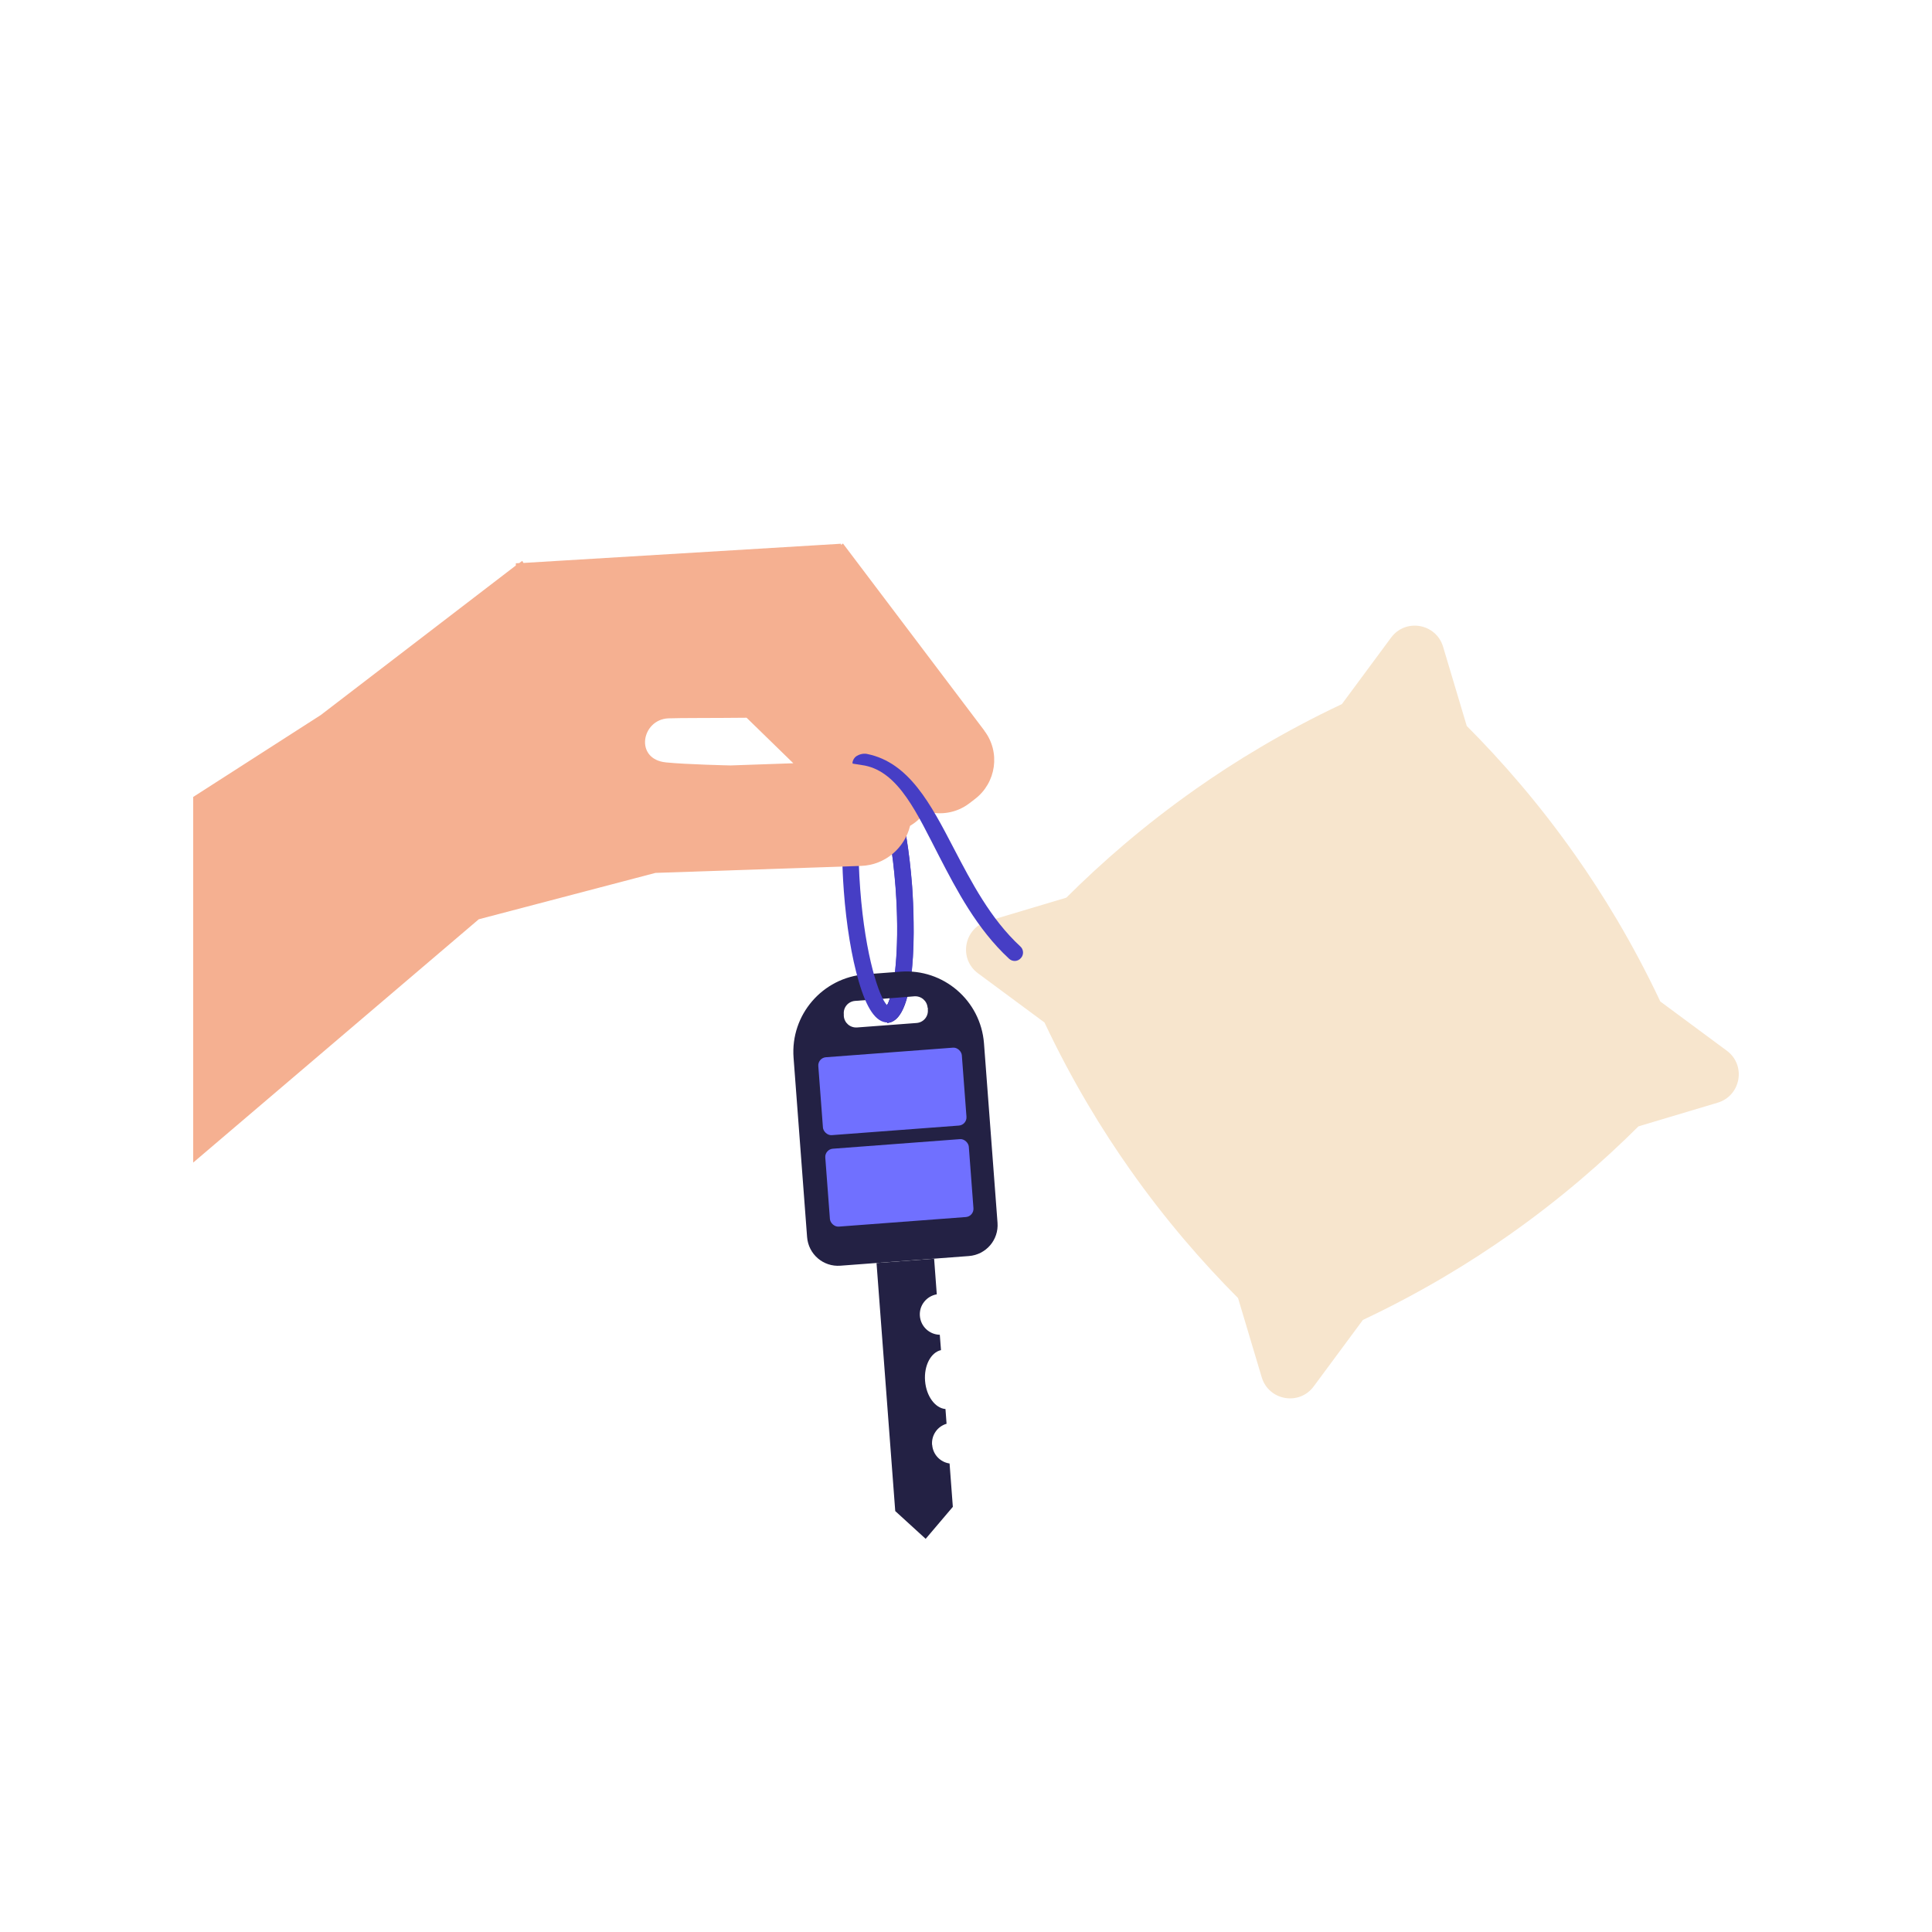
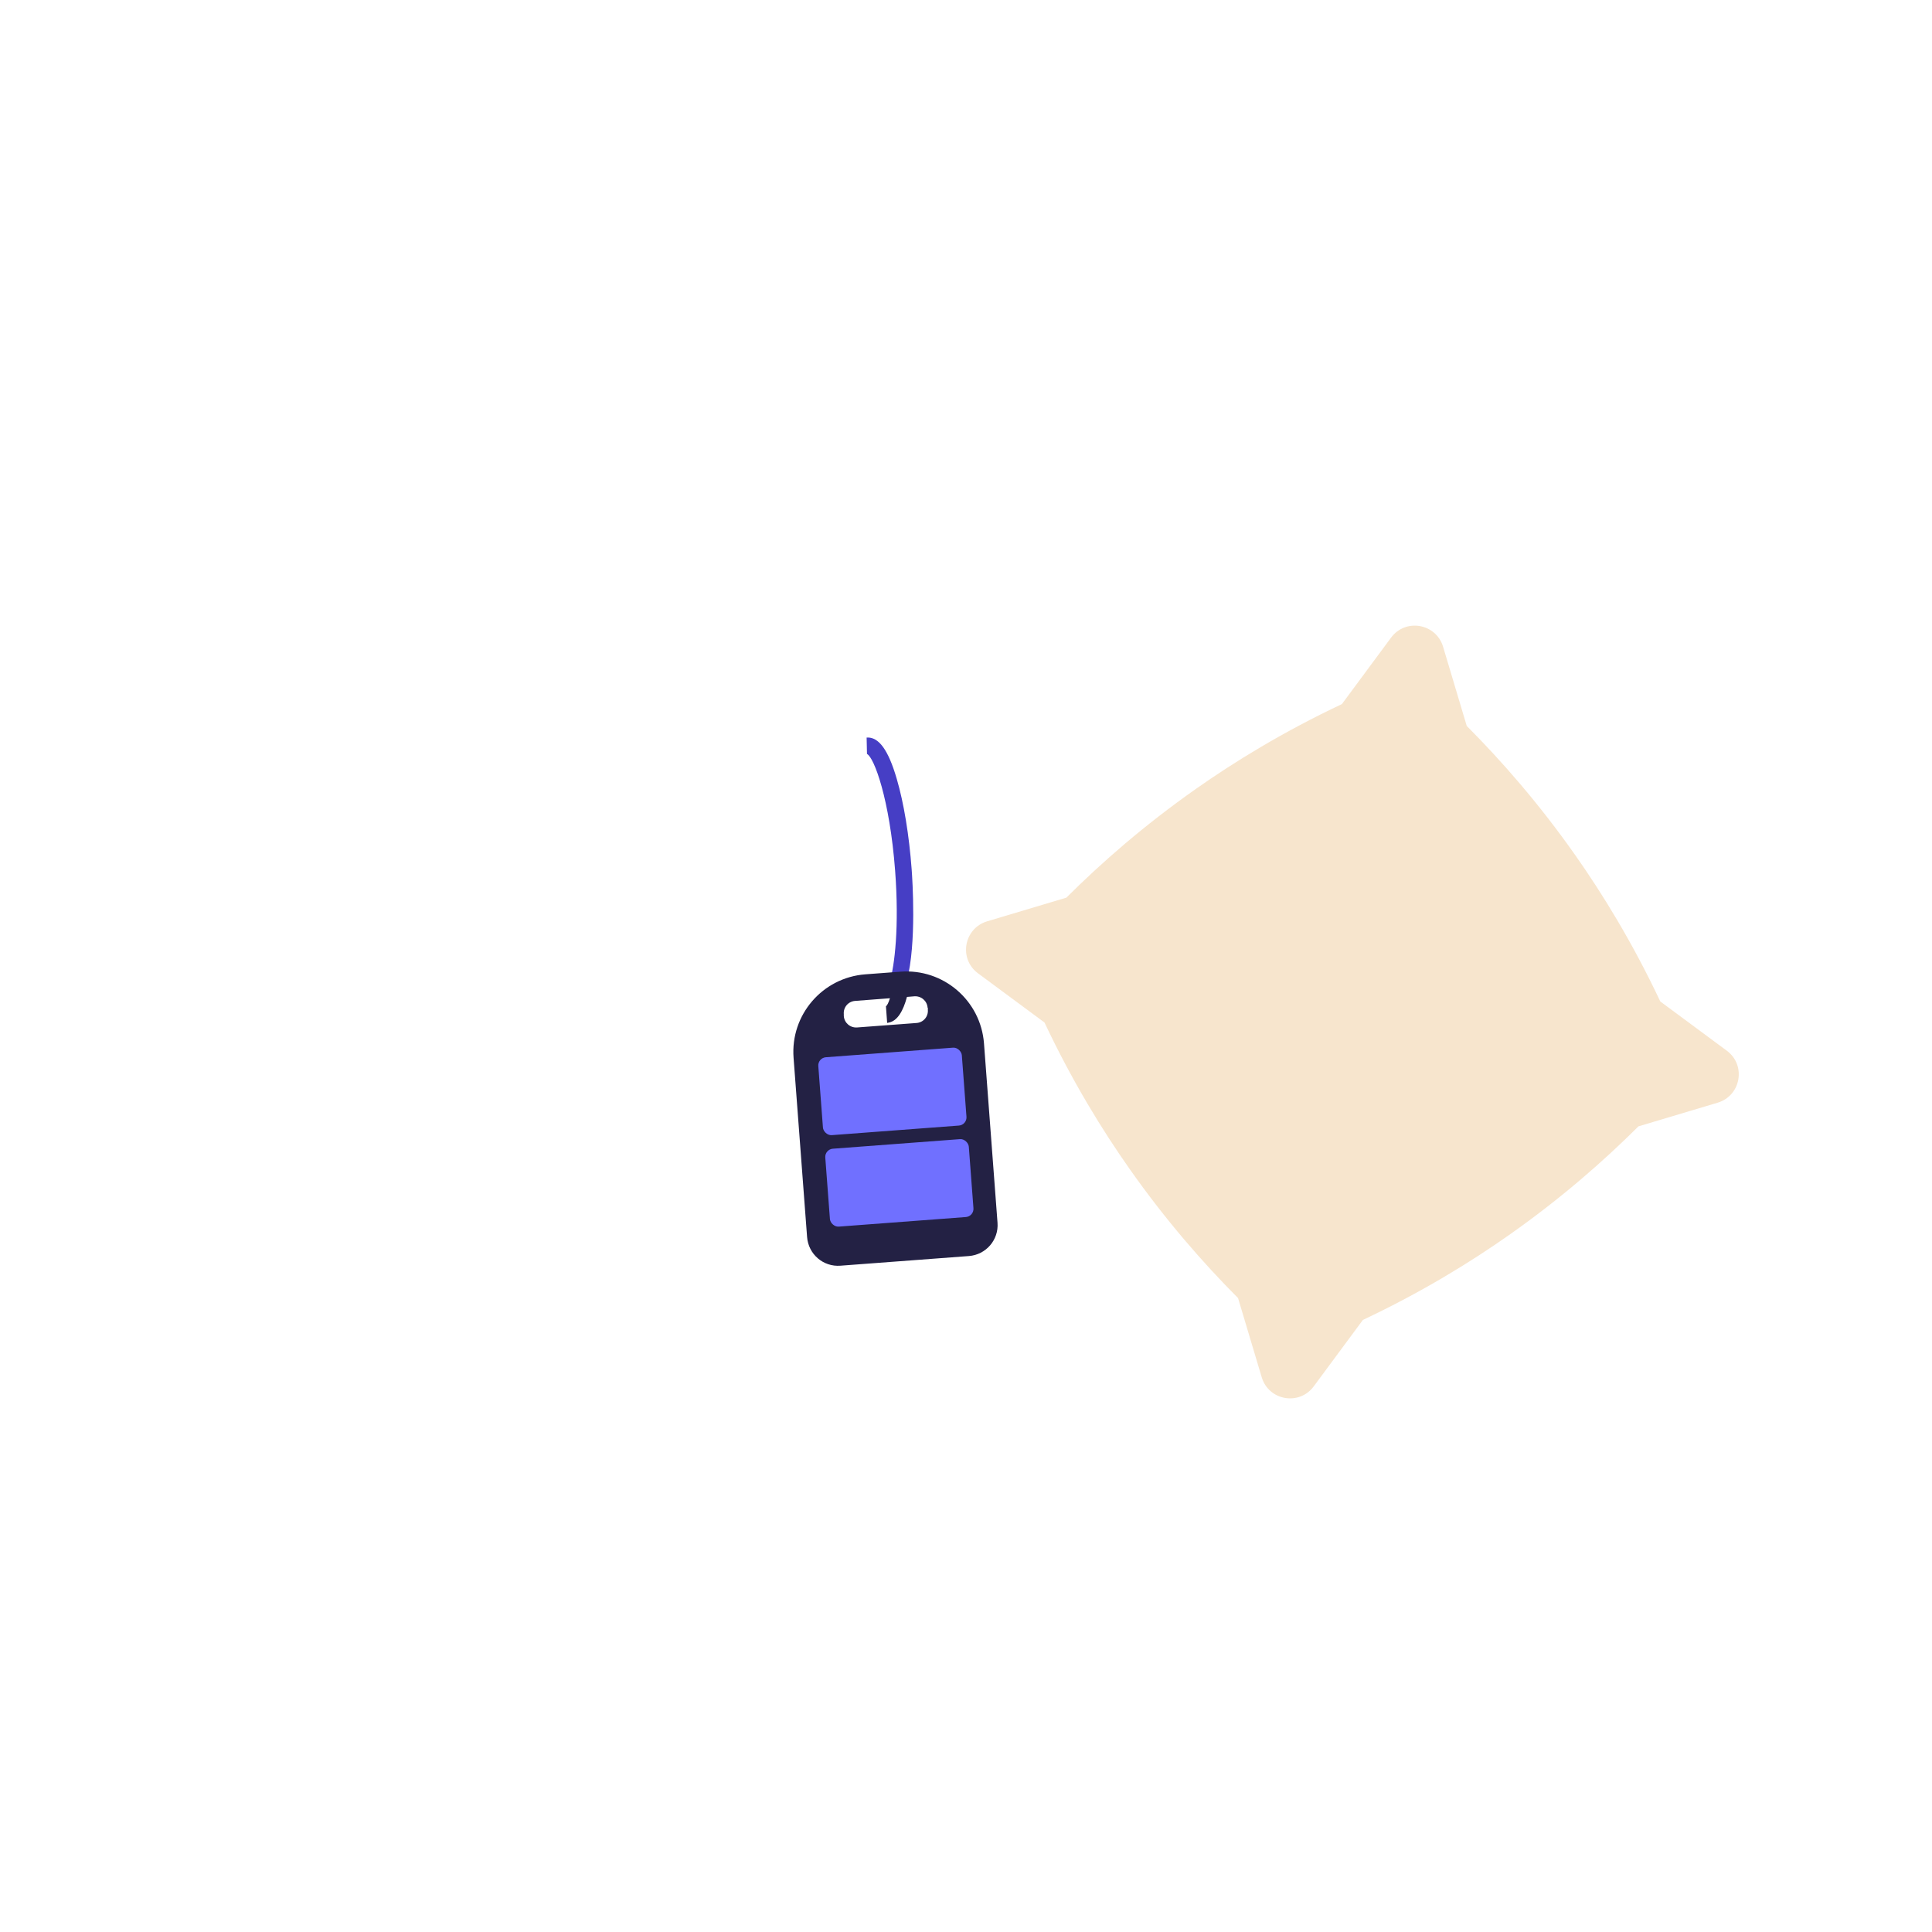
<svg xmlns="http://www.w3.org/2000/svg" id="Scene" width="160" height="160" viewBox="0 0 160 160">
  <defs>
    <style>
      .cls-1 {
        fill: #232144;
      }

      .cls-2 {
        fill: #7070ff;
      }

      .cls-3 {
        fill: #f5b091;
      }

      .cls-4 {
        fill: #463ec5;
      }

      .cls-5 {
        fill: #f7e5cd;
      }
    </style>
  </defs>
  <path class="cls-5" d="M137.5,82.94c-2.32-4.92-4.82-8.96-7.03-12.1-3-4.27-6.11-7.82-9-10.72l-1.96-6.56c-.58-1.93-3.11-2.38-4.31-.75l-4.07,5.5c-4.92,2.32-8.96,4.82-12.1,7.03-4.27,3-7.82,6.11-10.72,9l-6.56,1.96c-1.93.58-2.38,3.11-.75,4.31l5.5,4.07c2.32,4.92,4.82,8.96,7.03,12.1,3,4.27,6.11,7.82,9,10.72l1.96,6.56c.58,1.93,3.11,2.38,4.31.75l4.07-5.5c4.92-2.32,8.96-4.82,12.1-7.03,4.27-3,7.82-6.11,10.72-9l6.56-1.96c1.93-.58,2.38-3.11.75-4.31l-5.5-4.07Z" />
  <g>
-     <path class="cls-1" d="M77.19,119.65c-.06-.81.45-1.52,1.2-1.74l-.09-1.22c-.85-.07-1.59-1.06-1.69-2.33-.1-1.27.48-2.36,1.32-2.55l-.1-1.27c-.86-.02-1.58-.68-1.65-1.56s.55-1.64,1.4-1.79l-.22-2.95-4.77.36,1.55,20.54,2.52,2.3,2.25-2.65-.27-3.59c-.77-.11-1.38-.74-1.44-1.54h-.01Z" />
-     <path class="cls-4" d="M73.61,84.69s-.08.01-.12.02l-.1-1.37c.47-.34,1.23-3.96.78-9.88-.45-5.92-1.73-9.39-2.33-9.66l-.03-1.36c1-.08,1.79,1.02,2.5,3.44.58,1.99,1.01,4.65,1.23,7.48.08,1.12.74,10.85-1.92,11.34h-.01Z" />
-     <path class="cls-4" d="M71.8,62.44l.03,1.36c.59.28,1.88,3.74,2.33,9.66.35,4.66-.04,7.88-.45,9.22l1.42-.11c.82-3.06.46-8.4.4-9.21-.21-2.84-.65-5.5-1.23-7.48-.7-2.42-1.5-3.51-2.5-3.44Z" />
+     <path class="cls-4" d="M71.8,62.44c.59.28,1.88,3.74,2.33,9.66.35,4.66-.04,7.88-.45,9.22l1.42-.11c.82-3.06.46-8.4.4-9.21-.21-2.84-.65-5.5-1.23-7.48-.7-2.42-1.5-3.51-2.5-3.44Z" />
  </g>
  <path class="cls-1" d="M74.58,80.47l-2.92.22c-3.55.27-6.21,3.36-5.94,6.91l1.12,14.85c.11,1.42,1.34,2.48,2.76,2.37l10.64-.8c1.42-.11,2.48-1.34,2.37-2.76l-1.12-14.85c-.27-3.55-3.36-6.21-6.91-5.94ZM76.84,83.47v.15c.05.57-.37,1.06-.94,1.1l-4.92.37c-.57.04-1.06-.38-1.1-.95v-.15c-.05-.57.37-1.06.94-1.1l2.88-.22c-.11.36-.23.6-.33.67l.1,1.37s.08,0,.12-.02c.73-.13,1.21-.97,1.52-2.13l.61-.05c.57-.04,1.06.38,1.1.95h.02Z" />
  <rect class="cls-2" x="67.94" y="87.15" width="11.92" height="6.47" rx=".68" ry=".68" transform="translate(-6.58 5.81) rotate(-4.31)" />
  <rect class="cls-2" x="68.52" y="94.73" width="11.92" height="6.47" rx=".68" ry=".68" transform="translate(-7.15 5.87) rotate(-4.31)" />
-   <path class="cls-4" d="M69.88,73.77c.21,2.84.65,5.5,1.23,7.48.67,2.31,1.43,3.4,2.37,3.43v.03s.08,0,.12-.02c.73-.13,1.21-.97,1.52-2.13l-1.42.11c-.08.26-.16.46-.24.57-.63-.61-1.8-4.01-2.22-9.58-.45-5.92.31-9.54.78-9.88l-.1-1.37c-2.83.16-2.13,10.21-2.04,11.35h0Z" />
-   <path class="cls-3" d="M81.53,60.52h0l-11.72-15.51-.16.12v-.1l-26.3,1.59-.1-.17-.25.18-.28.02v.18l-16.16,12.39-10.56,6.78v30.28l23.65-20.15,14.63-3.84,17.04-.58c1.98-.07,3.6-1.48,4.05-3.32.28-.17.56-.37.79-.61l.42-.42c.05-.06.08-.11.12-.17,1.18.34,2.5.15,3.56-.65l.47-.36c1.78-1.35,2.14-3.89.79-5.66h0ZM60.5,63.39s-3.69-.08-5.33-.25c-2.65-.25-2.05-3.55.18-3.65,1.03-.04,3.75-.02,6.48-.05l3.87,3.77s-5.2.18-5.2.18Z" />
-   <path class="cls-4" d="M84.55,79.33h.01c.24-.28.21-.7-.05-.94-2.48-2.29-4.05-5.32-5.51-8.11-1.91-3.67-3.71-7.14-7.19-7.84-.08-.02-.44-.08-.85.16-.3.17-.41.59-.34.64l1,.16c2.84.57,4.34,4,6.16,7.52,1.45,2.8,3.12,6.01,5.79,8.48.28.26.72.24.97-.05v-.02Z" />
</svg>